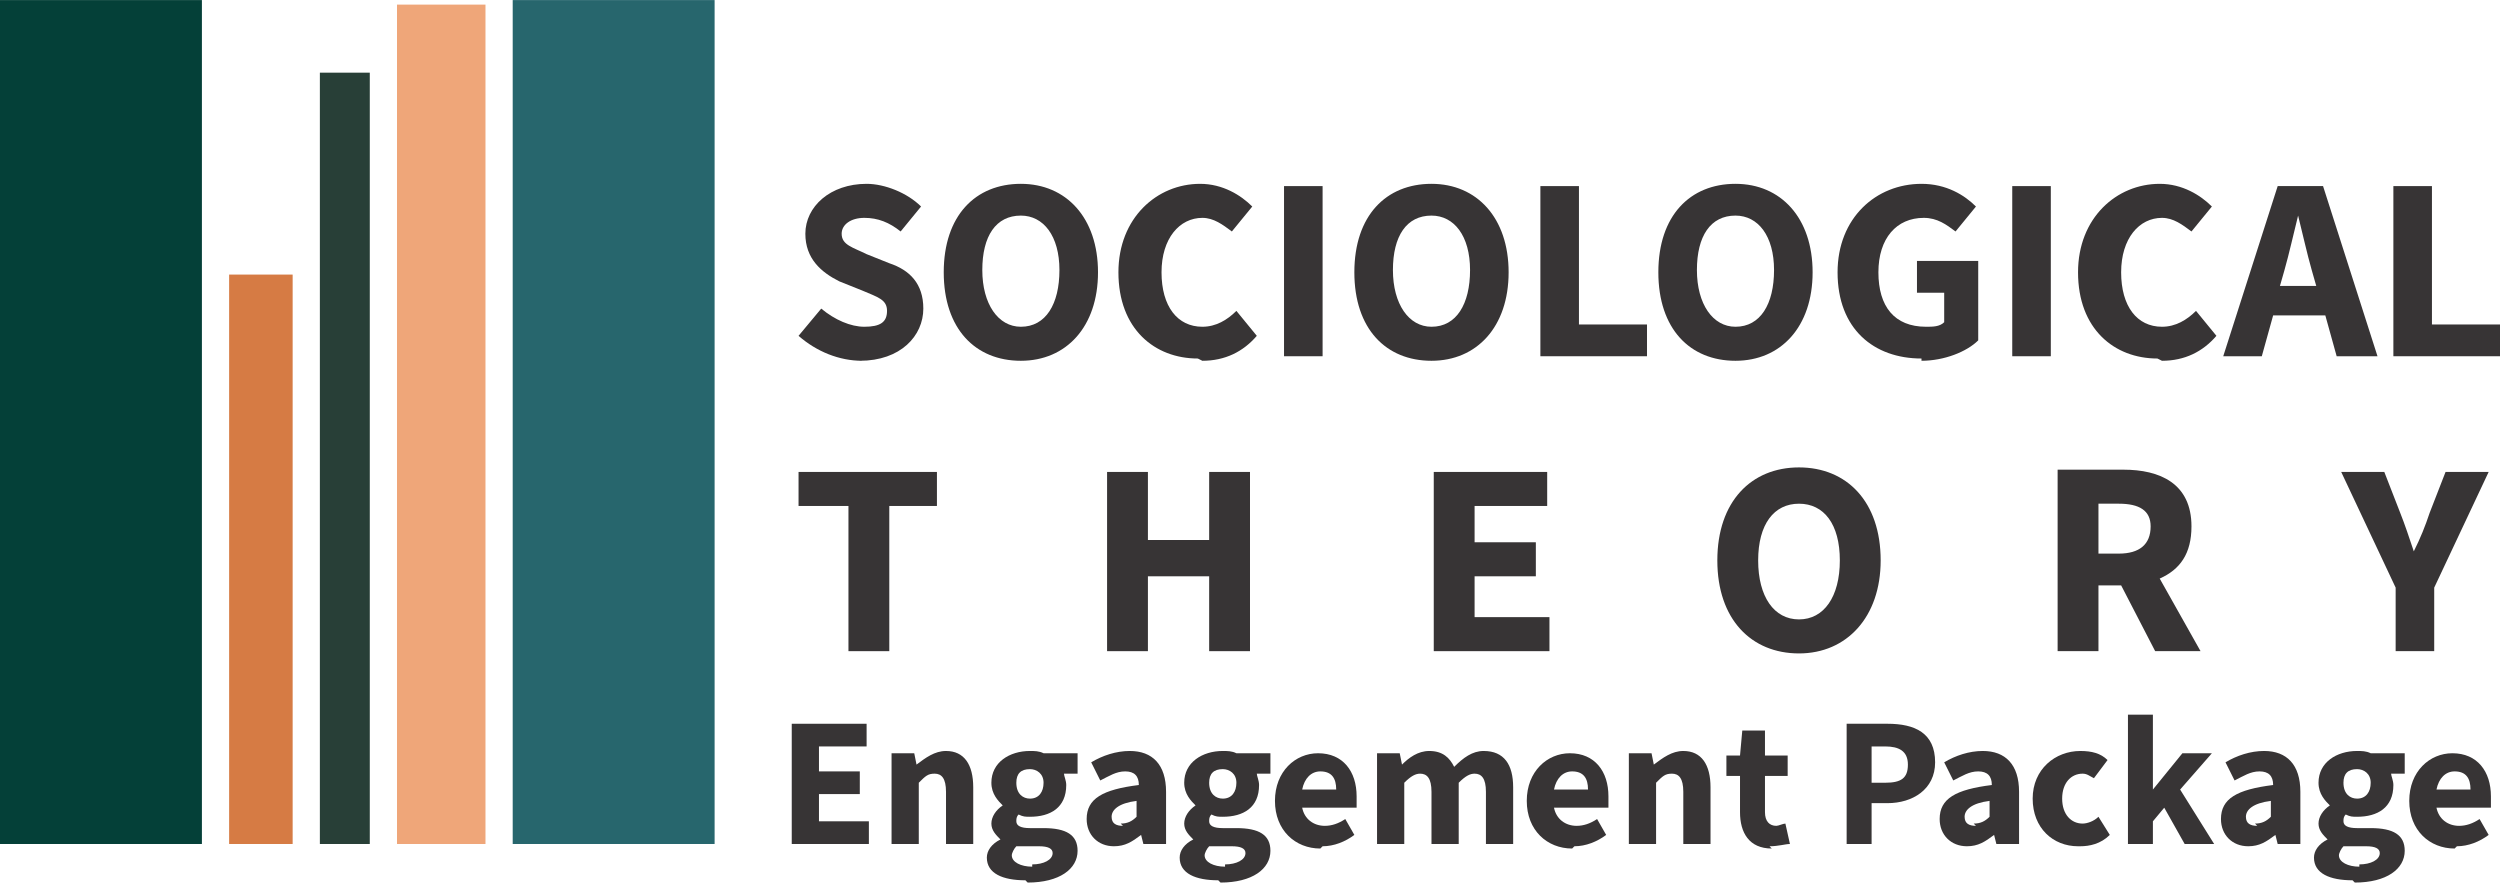
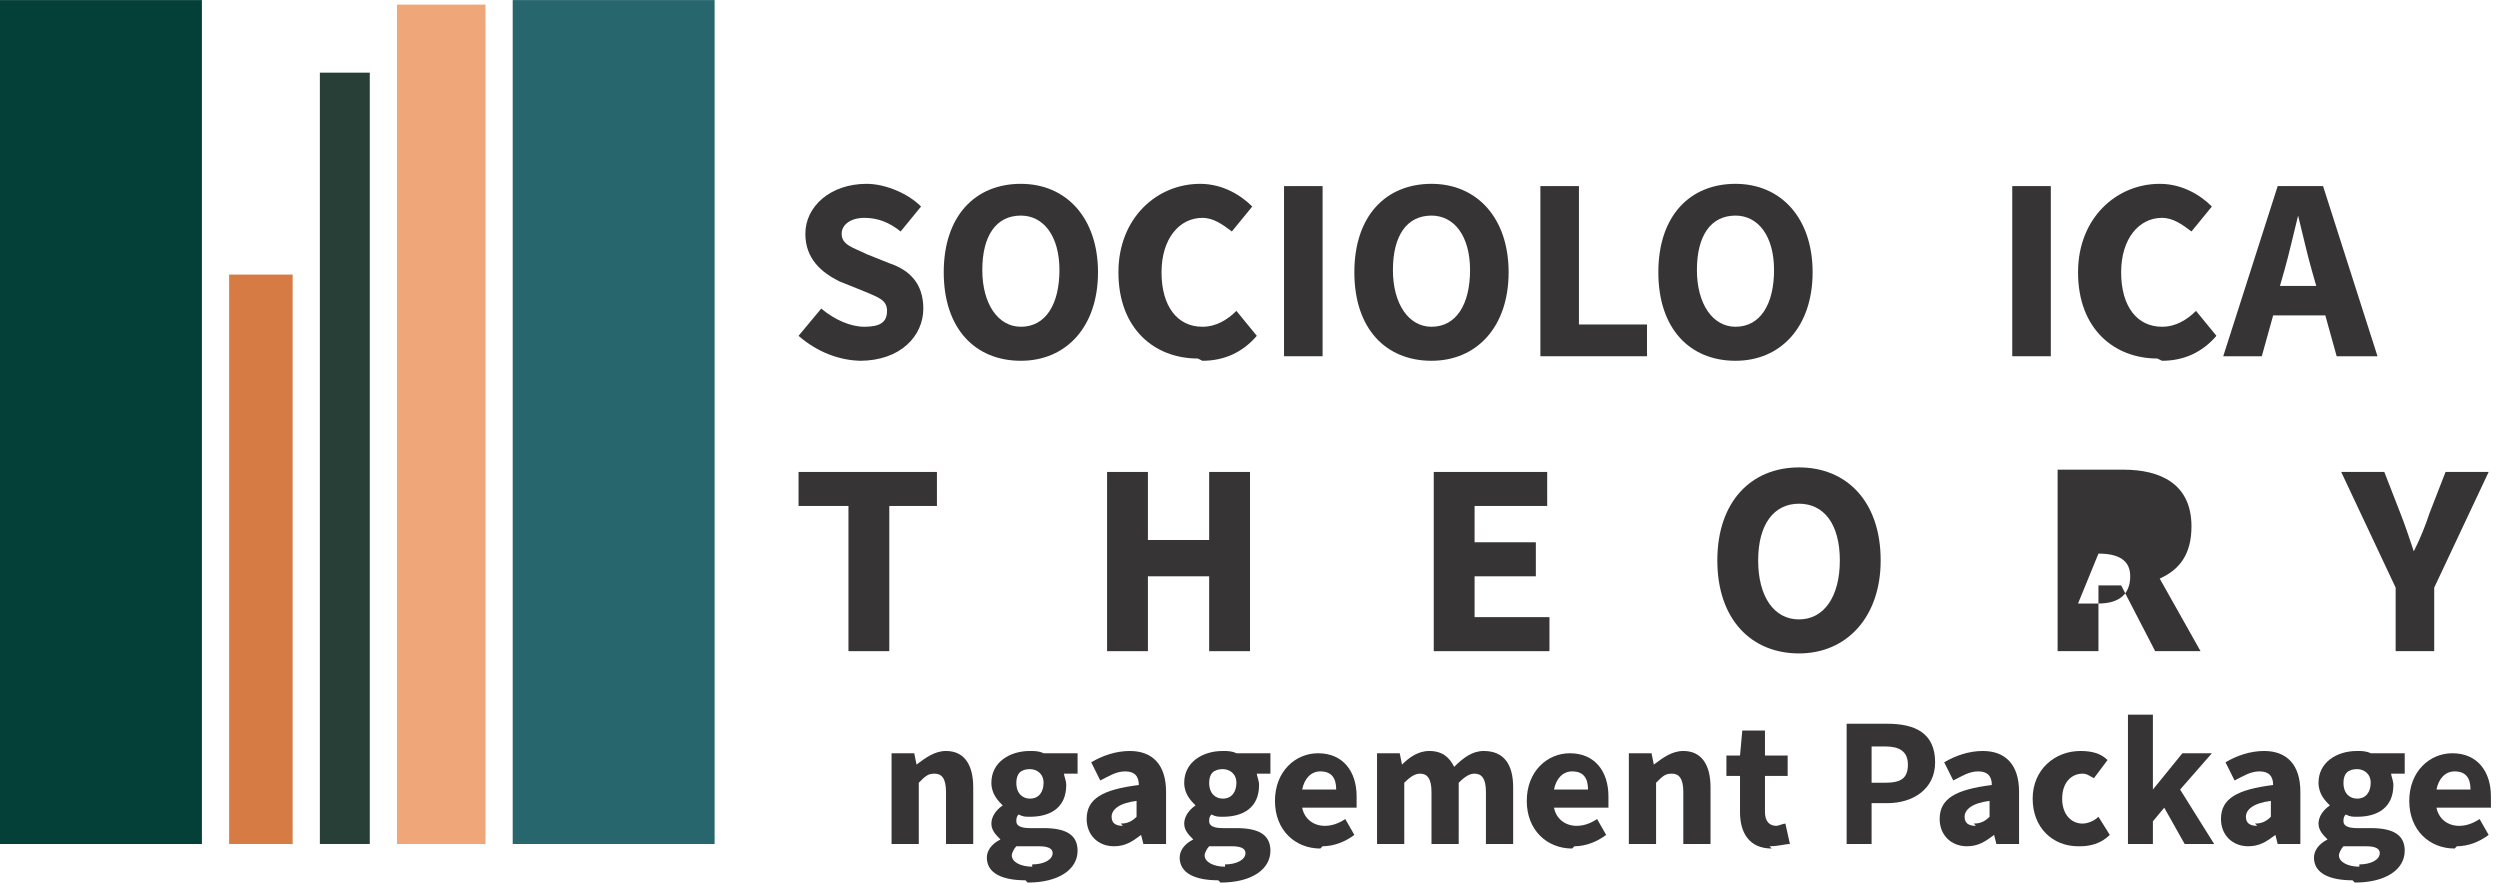
<svg xmlns="http://www.w3.org/2000/svg" xml:space="preserve" width="1589px" height="561px" style="shape-rendering:geometricPrecision; text-rendering:geometricPrecision; image-rendering:optimizeQuality; fill-rule:evenodd; clip-rule:evenodd" viewBox="0 0 1102 389">
  <defs>
    <style type="text/css">       .fil2 {fill:#044038}    .fil4 {fill:#27666D}    .fil0 {fill:#283F37}    .fil3 {fill:#D67B44}    .fil1 {fill:#EFA679}    .fil5 {fill:#373435;fill-rule:nonzero}     </style>
  </defs>
  <g id="Layer_x0020_1">
    <polygon class="fil0" points="141,32 163,32 163,372 141,372 " />
    <polygon class="fil1" points="175,2 214,2 214,372 175,372 " />
    <polygon class="fil2" points="0,0 89,0 89,372 0,372 " />
    <polygon class="fil3" points="101,121 129,121 129,372 101,372 " />
    <polygon class="fil4" points="226,0 315,0 315,372 226,372 " />
    <path class="fil5" d="M379 159c18,0 28,-11 28,-23 0,-11 -6,-17 -15,-20l-10 -4c-6,-3 -11,-4 -11,-9 0,-4 4,-7 10,-7 6,0 11,2 16,6l9 -11c-6,-6 -16,-10 -24,-10 -16,0 -27,10 -27,22 0,11 7,17 15,21l10 4c7,3 11,4 11,9 0,5 -3,7 -10,7 -6,0 -13,-3 -19,-8l-10 12c8,7 18,11 28,11z" />
    <path id="1" class="fil5" d="M450 159c20,0 34,-15 34,-39 0,-24 -14,-39 -34,-39 -20,0 -34,14 -34,39 0,25 14,39 34,39zm0 -15c-10,0 -17,-10 -17,-25 0,-15 6,-24 17,-24 10,0 17,9 17,24 0,15 -6,25 -17,25z" />
    <path id="2" class="fil5" d="M530 159c10,0 18,-4 24,-11l-9 -11c-4,4 -9,7 -15,7 -11,0 -18,-9 -18,-24 0,-15 8,-24 18,-24 5,0 9,3 13,6l9 -11c-5,-5 -13,-10 -23,-10 -19,0 -36,15 -36,39 0,25 16,38 35,38z" />
    <polygon id="3" class="fil5" points="566,157 583,157 583,82 566,82 " />
    <path id="4" class="fil5" d="M631 159c20,0 34,-15 34,-39 0,-24 -14,-39 -34,-39 -20,0 -34,14 -34,39 0,25 14,39 34,39zm0 -15c-10,0 -17,-10 -17,-25 0,-15 6,-24 17,-24 10,0 17,9 17,24 0,15 -6,25 -17,25z" />
    <polygon id="5" class="fil5" points="679,157 726,157 726,143 696,143 696,82 679,82 " />
    <path id="6" class="fil5" d="M765 159c20,0 34,-15 34,-39 0,-24 -14,-39 -34,-39 -20,0 -34,14 -34,39 0,25 14,39 34,39zm0 -15c-10,0 -17,-10 -17,-25 0,-15 6,-24 17,-24 10,0 17,9 17,24 0,15 -6,25 -17,25z" />
-     <path id="7" class="fil5" d="M847 159c10,0 20,-4 25,-9l0 -35 -27 0 0 14 12 0 0 13c-2,2 -5,2 -8,2 -14,0 -21,-9 -21,-24 0,-15 8,-24 20,-24 6,0 10,3 14,6l9 -11c-5,-5 -13,-10 -24,-10 -20,0 -37,15 -37,39 0,25 16,38 37,38z" />
    <polygon id="8" class="fil5" points="887,157 904,157 904,82 887,82 " />
    <path id="9" class="fil5" d="M953 159c10,0 18,-4 24,-11l-9 -11c-4,4 -9,7 -15,7 -11,0 -18,-9 -18,-24 0,-15 8,-24 18,-24 5,0 9,3 13,6l9 -11c-5,-5 -13,-10 -23,-10 -19,0 -36,15 -36,39 0,25 16,38 35,38z" />
    <path id="10" class="fil5" d="M1007 119c2,-7 4,-16 6,-24l0 0c2,8 4,17 6,24l2 7 -16 0 2 -7zm-27 38l17 0 5 -18 23 0 5 18 18 0 -24 -75 -20 0 -24 75z" />
-     <polygon id="11" class="fil5" points="1055,157 1102,157 1102,143 1072,143 1072,82 1055,82 " />
    <polygon class="fil5" points="374,287 392,287 392,223 413,223 413,208 352,208 352,223 374,223 " />
    <polygon id="1" class="fil5" points="488,287 506,287 506,254 533,254 533,287 551,287 551,208 533,208 533,238 506,238 506,208 488,208 " />
    <polygon id="2" class="fil5" points="632,287 683,287 683,272 650,272 650,254 677,254 677,239 650,239 650,223 682,223 682,208 632,208 " />
    <path id="3" class="fil5" d="M793 288c21,0 36,-16 36,-41 0,-26 -15,-41 -36,-41 -21,0 -36,15 -36,41 0,26 15,41 36,41zm0 -15c-11,0 -18,-10 -18,-26 0,-16 7,-25 18,-25 11,0 18,9 18,25 0,16 -7,26 -18,26z" />
-     <path id="4" class="fil5" d="M907 287l18 0 0 -29 10 0 15 29 20 0 -18 -32c9,-4 14,-11 14,-23 0,-19 -14,-25 -30,-25l-29 0 0 79zm18 -43l0 -22 9 0c9,0 14,3 14,10 0,8 -5,12 -14,12l-9 0z" />
+     <path id="4" class="fil5" d="M907 287l18 0 0 -29 10 0 15 29 20 0 -18 -32c9,-4 14,-11 14,-23 0,-19 -14,-25 -30,-25l-29 0 0 79zm18 -43c9,0 14,3 14,10 0,8 -5,12 -14,12l-9 0z" />
    <path id="5" class="fil5" d="M1055 287l18 0 0 -28 24 -51 -19 0 -7 18c-2,6 -4,11 -7,17l0 0c-2,-6 -4,-12 -6,-17l-7 -18 -19 0 24 51 0 28z" />
-     <polygon class="fil5" points="349,372 383,372 383,362 361,362 361,350 379,350 379,340 361,340 361,329 382,329 382,319 349,319 " />
    <path id="1" class="fil5" d="M393 372l12 0 0 -27c3,-3 4,-4 7,-4 3,0 5,2 5,8l0 23 12 0 0 -25c0,-10 -4,-16 -12,-16 -5,0 -9,3 -13,6l0 0 -1 -5 -10 0 0 40z" />
    <path id="2" class="fil5" d="M453 389c14,0 22,-6 22,-14 0,-7 -5,-10 -15,-10l-6 0c-4,0 -6,-1 -6,-3 0,-1 0,-2 1,-3 2,1 3,1 5,1 9,0 16,-4 16,-14 0,-2 -1,-4 -1,-5l6 0 0 -9 -15 0c-2,-1 -4,-1 -6,-1 -9,0 -17,5 -17,14 0,5 3,8 5,10l0 0c-3,2 -5,5 -5,8 0,3 2,5 4,7l0 0c-4,2 -6,5 -6,8 0,7 7,10 17,10zm1 -37c-3,0 -6,-2 -6,-7 0,-4 2,-6 6,-6 3,0 6,2 6,6 0,4 -2,7 -6,7zm1 30c-5,0 -9,-2 -9,-5 0,-1 1,-3 2,-4 1,0 3,0 6,0l4 0c4,0 6,1 6,3 0,3 -4,5 -9,5z" />
    <path id="3" class="fil5" d="M491 373c5,0 8,-2 12,-5l0 0 1 4 10 0 0 -23c0,-12 -6,-18 -16,-18 -6,0 -12,2 -17,5l4 8c4,-2 7,-4 11,-4 4,0 6,2 6,6 -16,2 -23,6 -23,15 0,7 5,12 12,12zm4 -9c-3,0 -5,-1 -5,-4 0,-3 3,-6 11,-7l0 7c-2,2 -4,3 -7,3z" />
    <path id="4" class="fil5" d="M538 389c14,0 22,-6 22,-14 0,-7 -5,-10 -15,-10l-6 0c-4,0 -6,-1 -6,-3 0,-1 0,-2 1,-3 2,1 3,1 5,1 9,0 16,-4 16,-14 0,-2 -1,-4 -1,-5l6 0 0 -9 -15 0c-2,-1 -4,-1 -6,-1 -9,0 -17,5 -17,14 0,5 3,8 5,10l0 0c-3,2 -5,5 -5,8 0,3 2,5 4,7l0 0c-4,2 -6,5 -6,8 0,7 7,10 17,10zm1 -37c-3,0 -6,-2 -6,-7 0,-4 2,-6 6,-6 3,0 6,2 6,6 0,4 -2,7 -6,7zm1 30c-5,0 -9,-2 -9,-5 0,-1 1,-3 2,-4 1,0 3,0 6,0l4 0c4,0 6,1 6,3 0,3 -4,5 -9,5z" />
    <path id="5" class="fil5" d="M583 373c5,0 10,-2 14,-5l-4 -7c-3,2 -6,3 -9,3 -5,0 -9,-3 -10,-8l24 0c0,-1 0,-3 0,-5 0,-11 -6,-19 -17,-19 -10,0 -19,8 -19,21 0,13 9,21 20,21zm-9 -25c1,-5 4,-8 8,-8 5,0 7,3 7,8l-14 0z" />
    <path id="6" class="fil5" d="M607 372l12 0 0 -27c3,-3 5,-4 7,-4 3,0 5,2 5,8l0 23 12 0 0 -27c3,-3 5,-4 7,-4 3,0 5,2 5,8l0 23 12 0 0 -25c0,-10 -4,-16 -13,-16 -5,0 -9,3 -13,7 -2,-4 -5,-7 -11,-7 -5,0 -9,3 -12,6l0 0 -1 -5 -10 0 0 40z" />
    <path id="7" class="fil5" d="M694 373c5,0 10,-2 14,-5l-4 -7c-3,2 -6,3 -9,3 -5,0 -9,-3 -10,-8l24 0c0,-1 0,-3 0,-5 0,-11 -6,-19 -17,-19 -10,0 -19,8 -19,21 0,13 9,21 20,21zm-9 -25c1,-5 4,-8 8,-8 5,0 7,3 7,8l-14 0z" />
    <path id="8" class="fil5" d="M718 372l12 0 0 -27c3,-3 4,-4 7,-4 3,0 5,2 5,8l0 23 12 0 0 -25c0,-10 -4,-16 -12,-16 -5,0 -9,3 -13,6l0 0 -1 -5 -10 0 0 40z" />
    <path id="9" class="fil5" d="M780 373c4,0 7,-1 9,-1l-2 -9c-1,0 -3,1 -4,1 -3,0 -5,-2 -5,-6l0 -16 10 0 0 -9 -10 0 0 -11 -10 0 -1 11 -6 0 0 9 6 0 0 16c0,9 4,16 14,16z" />
    <path id="10" class="fil5" d="M813 372l12 0 0 -18 7 0c11,0 21,-6 21,-18 0,-13 -9,-17 -21,-17l-18 0 0 53zm12 -27l0 -16 6 0c6,0 10,2 10,8 0,6 -3,8 -10,8l-6 0z" />
    <path id="11" class="fil5" d="M867 373c5,0 8,-2 12,-5l0 0 1 4 10 0 0 -23c0,-12 -6,-18 -16,-18 -6,0 -12,2 -17,5l4 8c4,-2 7,-4 11,-4 4,0 6,2 6,6 -16,2 -23,6 -23,15 0,7 5,12 12,12zm4 -9c-3,0 -5,-1 -5,-4 0,-3 3,-6 11,-7l0 7c-2,2 -4,3 -7,3z" />
    <path id="12" class="fil5" d="M917 373c4,0 9,-1 13,-5l-5 -8c-2,2 -5,3 -7,3 -5,0 -9,-4 -9,-11 0,-7 4,-11 9,-11 2,0 3,1 5,2l6 -8c-3,-3 -7,-4 -12,-4 -11,0 -21,8 -21,21 0,13 9,21 20,21z" />
    <polygon id="13" class="fil5" points="938,372 949,372 949,362 954,356 963,372 976,372 961,348 975,332 962,332 949,348 949,348 949,315 938,315 " />
    <path id="14" class="fil5" d="M991 373c5,0 8,-2 12,-5l0 0 1 4 10 0 0 -23c0,-12 -6,-18 -16,-18 -6,0 -12,2 -17,5l4 8c4,-2 7,-4 11,-4 4,0 6,2 6,6 -16,2 -23,6 -23,15 0,7 5,12 12,12zm4 -9c-3,0 -5,-1 -5,-4 0,-3 3,-6 11,-7l0 7c-2,2 -4,3 -7,3z" />
    <path id="15" class="fil5" d="M1038 389c14,0 22,-6 22,-14 0,-7 -5,-10 -15,-10l-6 0c-4,0 -6,-1 -6,-3 0,-1 0,-2 1,-3 2,1 3,1 5,1 9,0 16,-4 16,-14 0,-2 -1,-4 -1,-5l6 0 0 -9 -15 0c-2,-1 -4,-1 -6,-1 -9,0 -17,5 -17,14 0,5 3,8 5,10l0 0c-3,2 -5,5 -5,8 0,3 2,5 4,7l0 0c-4,2 -6,5 -6,8 0,7 7,10 17,10zm1 -37c-3,0 -6,-2 -6,-7 0,-4 2,-6 6,-6 3,0 6,2 6,6 0,4 -2,7 -6,7zm1 30c-5,0 -9,-2 -9,-5 0,-1 1,-3 2,-4 1,0 3,0 6,0l4 0c4,0 6,1 6,3 0,3 -4,5 -9,5z" />
    <path id="16" class="fil5" d="M1083 373c5,0 10,-2 14,-5l-4 -7c-3,2 -6,3 -9,3 -5,0 -9,-3 -10,-8l24 0c0,-1 0,-3 0,-5 0,-11 -6,-19 -17,-19 -10,0 -19,8 -19,21 0,13 9,21 20,21zm-9 -25c1,-5 4,-8 8,-8 5,0 7,3 7,8l-14 0z" />
  </g>
</svg>